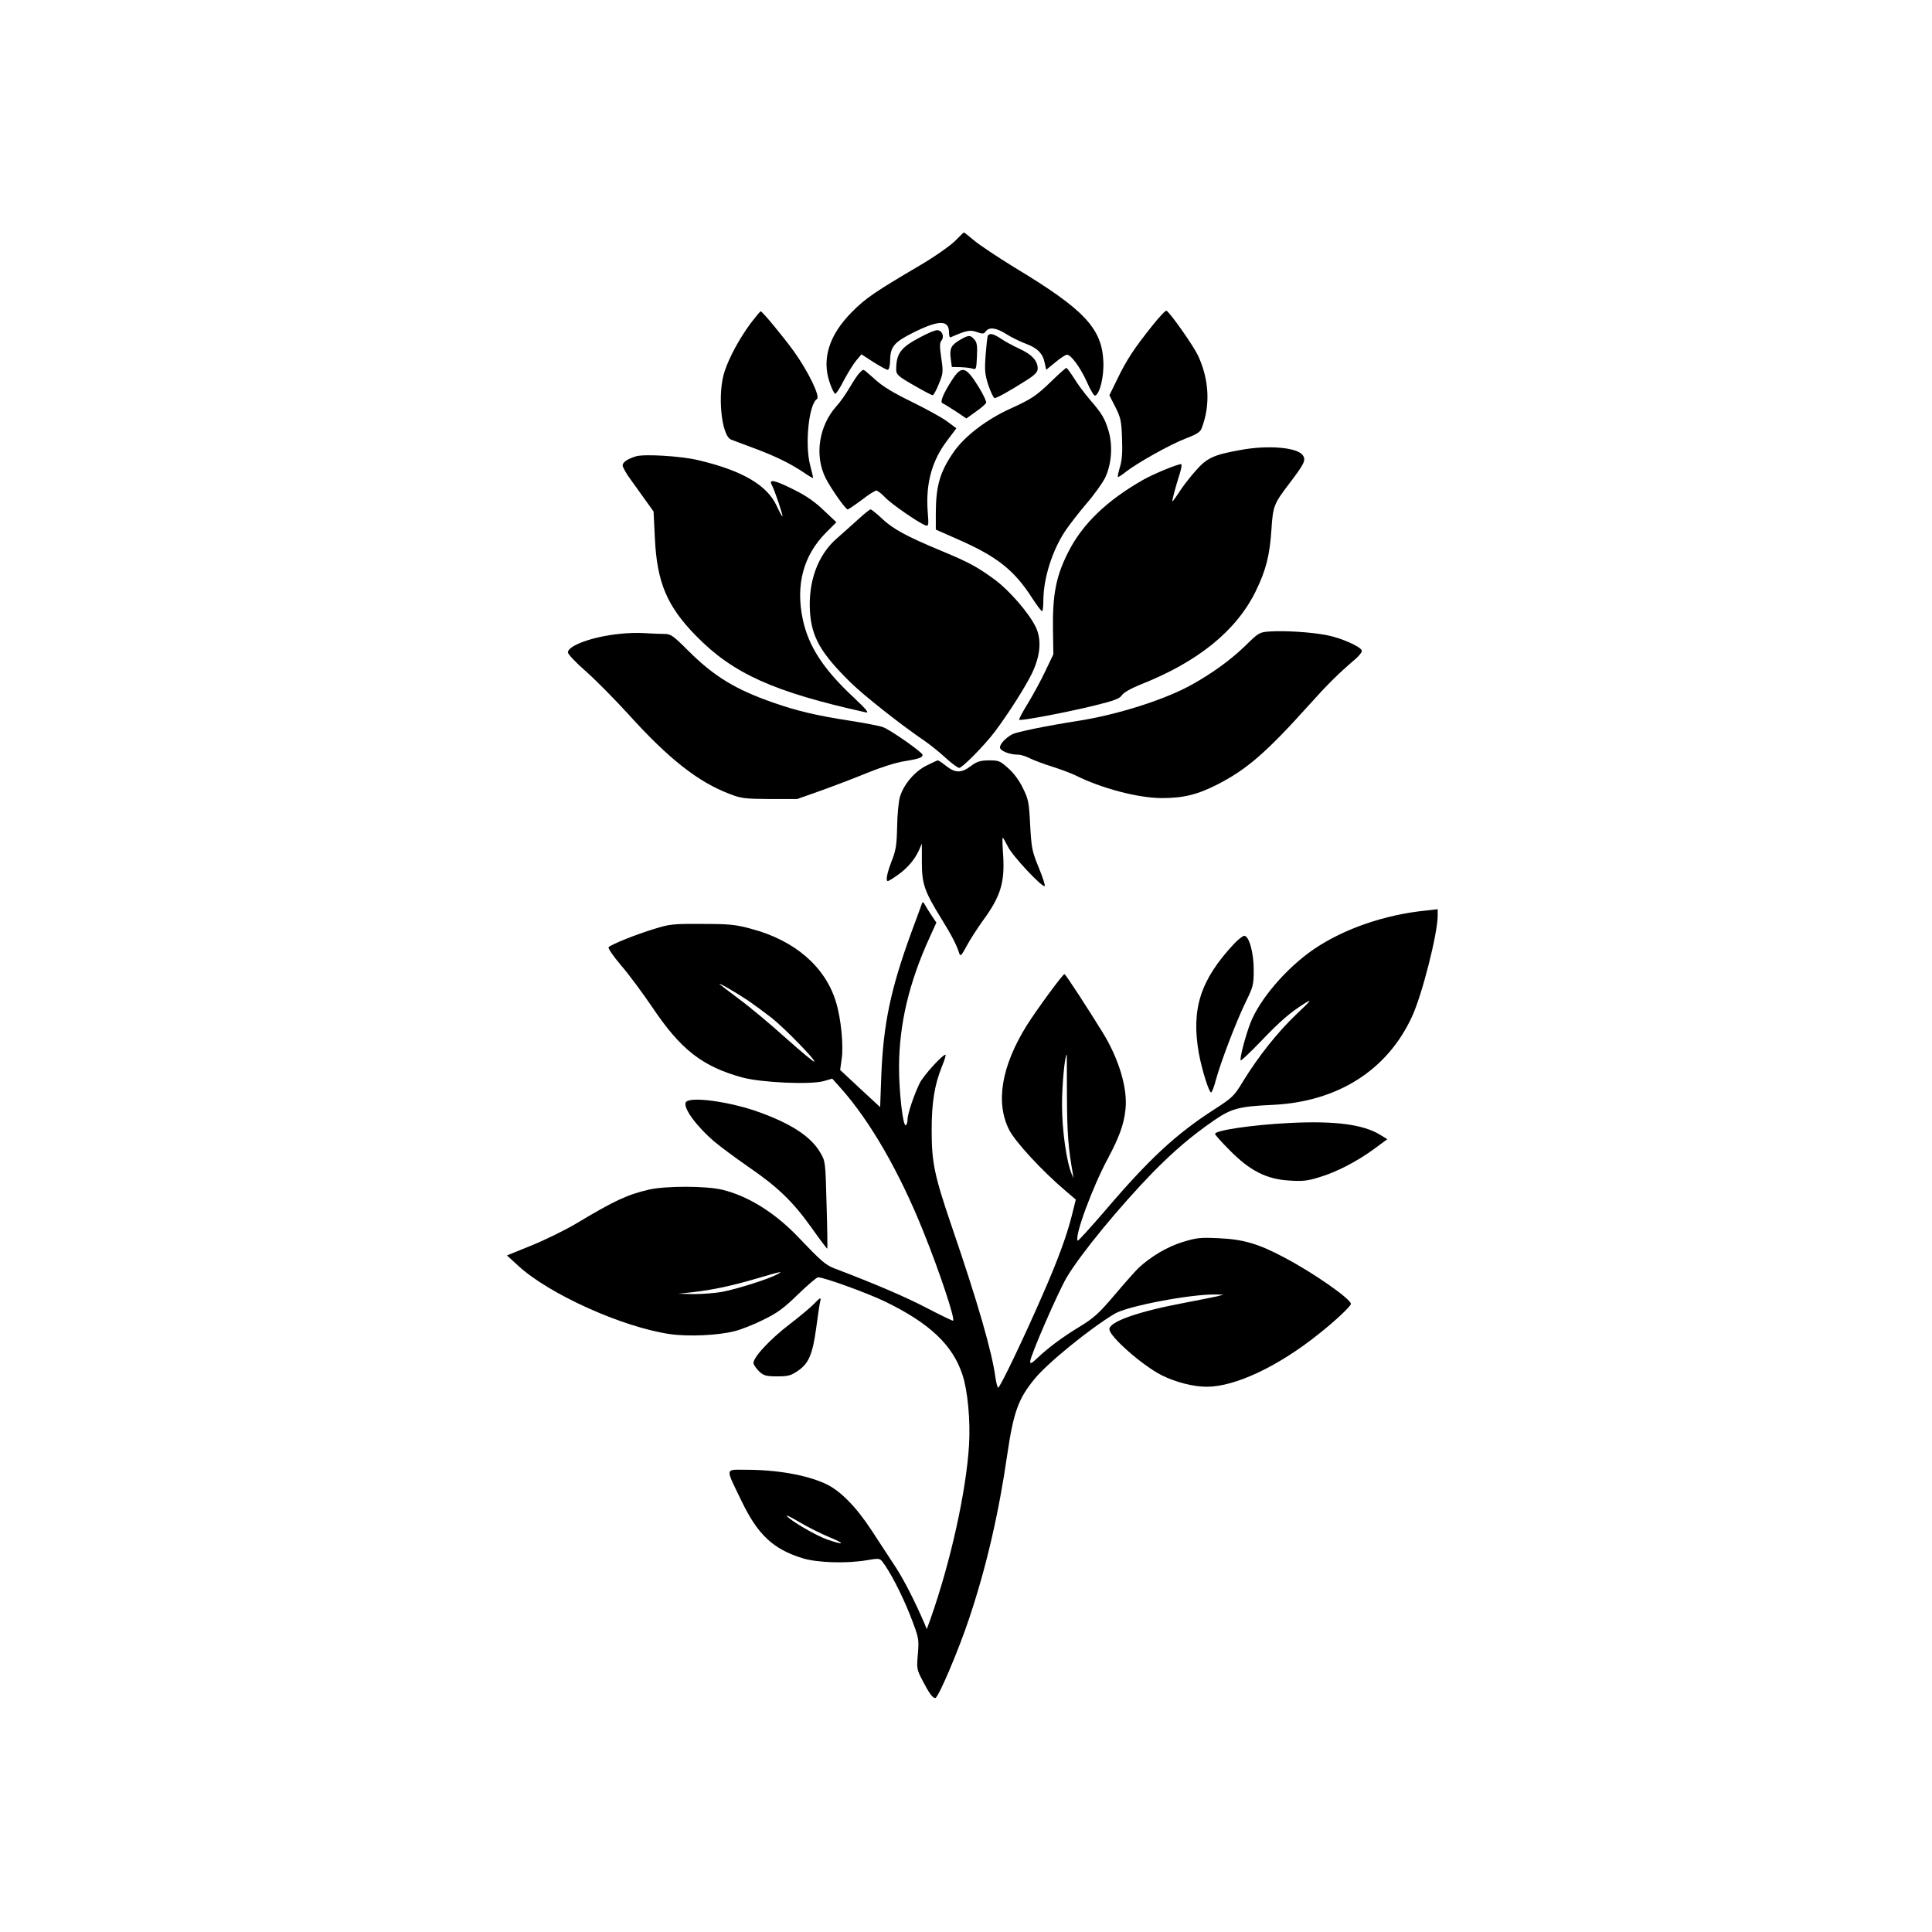
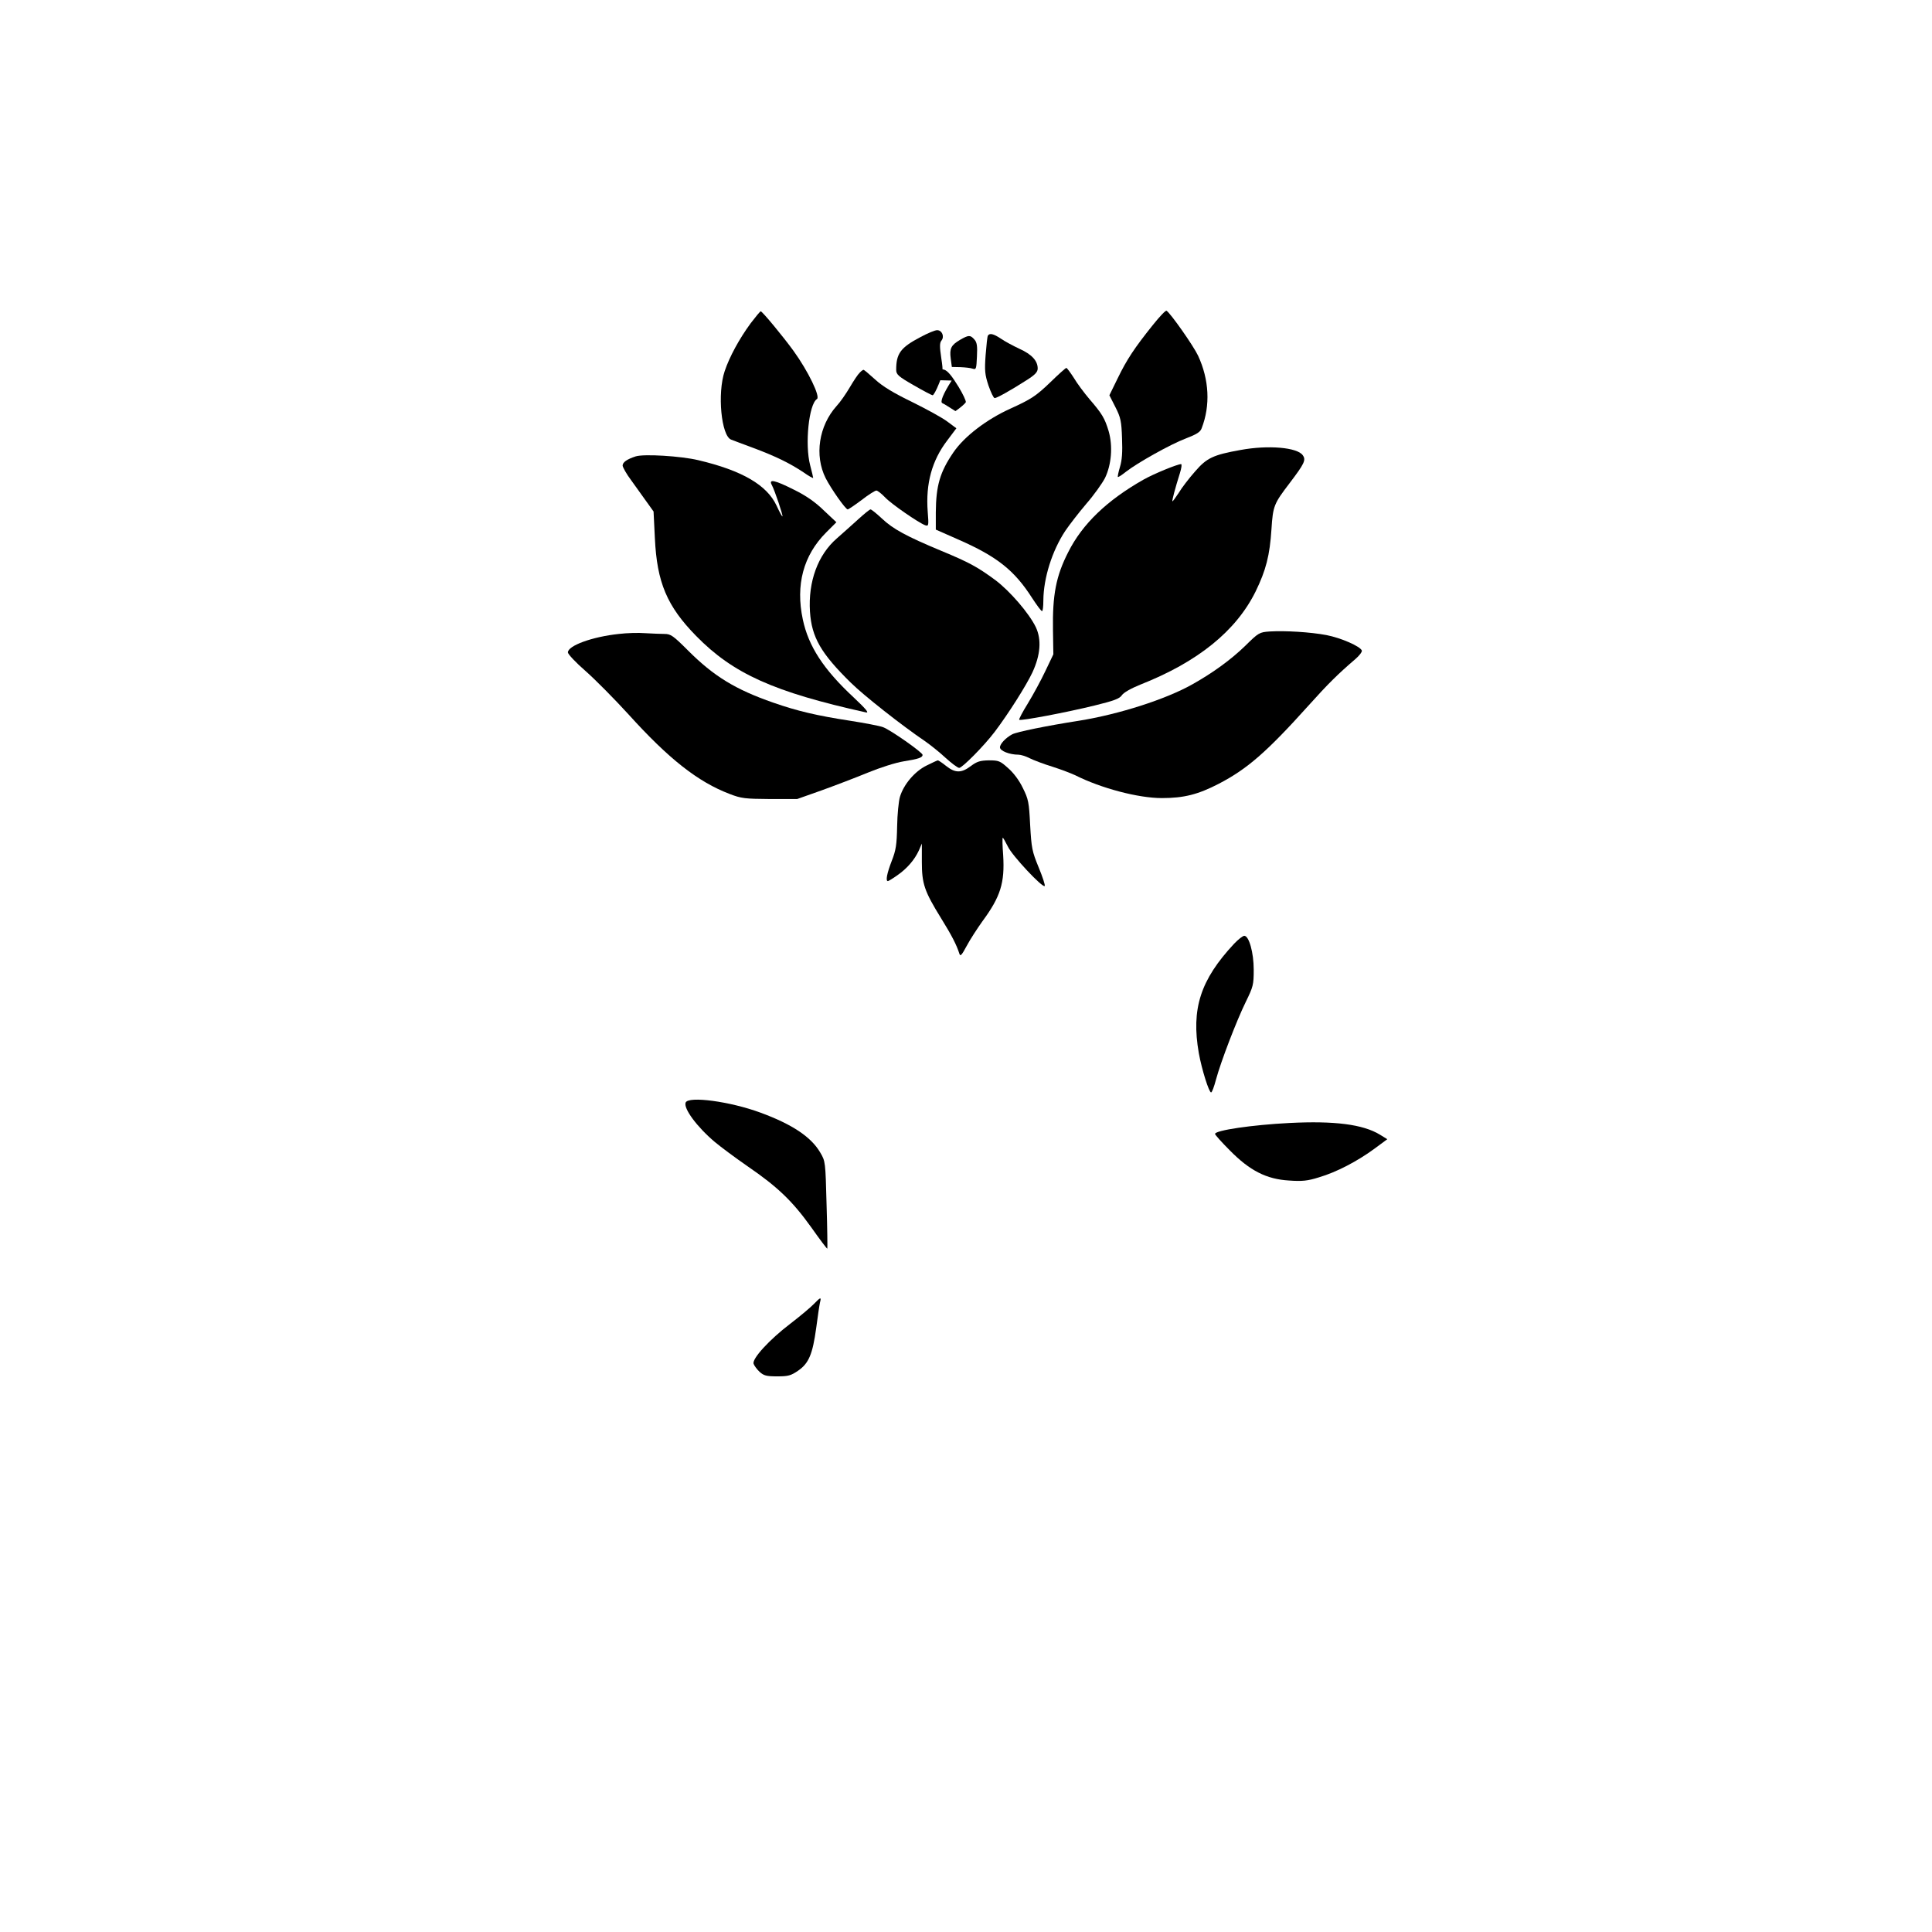
<svg xmlns="http://www.w3.org/2000/svg" version="1.0" width="1024pt" height="1024pt" viewBox="0 0 1024 1024" preserveAspectRatio="xMidYMid meet">
  <g transform="translate(0,1024) scale(0.1,-0.1)" fill="#000000" stroke="none">
-     <path d="M5060 8961 c-26 -25 -108 -83 -185 -128 -238 -140 -288 -174 -361 -248 -120 -121 -160 -249 -116 -374 10 -30 23 -56 28 -58 5 -2 26 30 46 70 21 39 50 87 66 106 l28 33 63 -41 c35 -22 69 -41 76 -41 7 0 12 20 13 52 1 71 22 95 124 146 135 67 188 67 188 0 0 -16 3 -28 8 -26 84 37 104 41 140 28 31 -11 37 -10 47 4 18 24 56 19 109 -15 27 -17 72 -39 101 -50 63 -23 92 -52 102 -102 l8 -37 49 40 c26 22 54 40 61 40 22 0 72 -69 107 -147 17 -40 37 -72 42 -70 25 8 48 101 44 182 -8 175 -102 275 -467 495 -93 57 -192 123 -220 147 -27 23 -51 42 -53 41 -1 0 -23 -22 -48 -47z" />
    <path d="M6110 8517 c-97 -121 -138 -183 -186 -282 l-44 -90 32 -63 c28 -55 32 -75 35 -165 3 -74 0 -116 -11 -152 -8 -27 -13 -51 -11 -53 2 -2 21 10 42 27 60 47 236 146 318 177 57 22 77 34 84 54 47 121 40 258 -19 385 -25 53 -146 225 -167 238 -5 3 -37 -31 -73 -76z" />
    <path d="M3979 8527 c-61 -83 -113 -179 -138 -254 -40 -118 -18 -343 34 -363 11 -4 65 -25 120 -45 120 -45 192 -81 263 -128 28 -20 52 -33 52 -30 0 3 -7 33 -16 67 -29 110 -7 324 36 351 19 12 -46 147 -124 255 -55 76 -166 210 -174 210 -4 -1 -27 -29 -53 -63z" />
    <path d="M4878 8453 c-105 -55 -128 -87 -128 -173 0 -25 11 -35 93 -82 50 -29 96 -53 100 -53 5 0 20 27 33 60 23 56 24 64 13 137 -9 60 -9 81 1 93 17 21 3 55 -23 55 -12 0 -52 -17 -89 -37z" />
    <path d="M5236 8461 c-3 -4 -8 -51 -12 -103 -6 -82 -4 -103 15 -161 13 -37 27 -67 33 -67 11 0 80 38 166 93 48 30 62 45 62 64 0 41 -32 75 -96 104 -34 16 -79 40 -99 54 -39 26 -60 31 -69 16z" />
    <path d="M5089 8439 c-48 -28 -57 -46 -50 -99 l6 -45 45 -1 c25 -1 54 -4 65 -8 19 -6 20 -2 23 64 3 57 0 76 -14 91 -21 24 -30 24 -75 -2z" />
    <path d="M5565 8212 c-74 -71 -100 -88 -210 -138 -126 -57 -244 -147 -302 -232 -71 -104 -92 -176 -93 -318 l0 -91 120 -53 c203 -89 296 -162 390 -309 25 -38 48 -70 53 -70 4 -1 7 25 7 57 1 118 46 262 116 368 21 31 71 96 111 143 41 47 85 109 100 138 34 71 42 168 19 248 -21 69 -34 91 -102 170 -28 33 -66 84 -83 113 -18 28 -36 52 -39 52 -4 0 -43 -35 -87 -78z" />
    <path d="M4556 8264 c-9 -8 -32 -43 -52 -77 -20 -34 -51 -79 -70 -99 -94 -105 -118 -262 -58 -382 29 -57 105 -165 117 -166 4 0 38 23 74 50 36 28 71 50 78 50 6 0 27 -16 46 -36 34 -36 178 -135 213 -148 18 -6 19 -2 13 73 -11 147 22 270 104 377 l48 64 -47 35 c-26 20 -110 66 -187 104 -99 48 -157 83 -197 120 -31 28 -58 51 -61 51 -3 0 -13 -7 -21 -16z" />
-     <path d="M5044 8223 c-45 -70 -63 -115 -49 -120 6 -2 36 -21 69 -42 l58 -39 50 36 c28 19 52 41 55 47 2 7 -15 43 -38 81 -70 114 -92 120 -145 37z" />
+     <path d="M5044 8223 c-45 -70 -63 -115 -49 -120 6 -2 36 -21 69 -42 c28 19 52 41 55 47 2 7 -15 43 -38 81 -70 114 -92 120 -145 37z" />
    <path d="M6575 7855 c-145 -26 -179 -42 -241 -114 -32 -36 -71 -87 -87 -114 -17 -26 -32 -46 -33 -44 -3 3 15 71 40 150 8 26 11 47 6 47 -20 0 -146 -52 -199 -82 -194 -110 -324 -235 -399 -384 -65 -127 -84 -227 -81 -414 l2 -128 -42 -88 c-23 -49 -65 -126 -93 -172 -28 -45 -49 -85 -46 -87 7 -7 251 39 401 76 102 25 131 36 143 54 9 14 48 36 97 56 305 120 508 284 612 494 55 113 75 191 84 330 8 124 13 135 96 244 79 104 88 123 70 148 -29 42 -184 55 -330 28z" />
    <path d="M3369 7821 c-46 -15 -69 -31 -69 -49 1 -9 20 -44 45 -77 24 -33 60 -84 81 -113 l38 -53 7 -142 c11 -234 64 -360 219 -518 196 -200 412 -297 900 -405 18 -4 1 17 -66 80 -160 149 -239 271 -269 413 -39 183 3 340 124 461 l54 54 -67 63 c-45 44 -94 78 -157 109 -103 52 -137 59 -118 25 15 -28 60 -161 56 -166 -2 -1 -16 24 -31 57 -51 109 -182 186 -415 241 -92 22 -289 34 -332 20z" />
    <path d="M4548 7487 c-31 -28 -82 -74 -113 -101 -100 -87 -152 -228 -142 -388 9 -136 58 -221 217 -377 68 -67 268 -225 395 -311 27 -19 76 -58 107 -87 32 -29 64 -53 72 -53 16 0 132 117 188 191 72 95 167 245 200 315 43 93 49 174 18 240 -36 74 -137 191 -214 249 -95 70 -139 94 -286 155 -185 77 -257 116 -315 171 -29 27 -56 49 -61 49 -5 0 -34 -24 -66 -53z" />
    <path d="M6729 6893 c-54 -4 -58 -6 -130 -77 -73 -71 -170 -142 -279 -203 -140 -79 -389 -159 -601 -193 -173 -27 -329 -59 -354 -72 -34 -18 -65 -51 -65 -69 0 -19 51 -39 98 -39 12 0 39 -8 60 -19 20 -10 75 -31 121 -45 47 -15 101 -36 120 -45 137 -69 334 -121 459 -121 117 0 192 19 302 76 150 78 253 167 475 414 105 117 157 168 249 247 21 18 36 38 34 45 -8 22 -110 67 -188 82 -85 16 -218 24 -301 19z" />
    <path d="M3280 6880 c-141 -15 -270 -62 -270 -98 0 -9 42 -54 94 -99 51 -45 153 -148 226 -228 214 -237 369 -359 537 -423 62 -24 81 -26 213 -27 l145 0 130 46 c72 26 182 68 245 94 66 27 147 53 191 60 77 12 99 20 99 34 0 13 -171 133 -210 147 -19 7 -98 22 -175 34 -175 27 -278 51 -407 96 -201 70 -315 140 -451 276 -79 79 -92 88 -125 88 -20 0 -66 2 -102 4 -36 3 -99 1 -140 -4z" />
    <path d="M4910 6182 c-62 -31 -120 -99 -140 -165 -7 -23 -14 -94 -15 -157 -2 -97 -6 -126 -29 -184 -25 -65 -33 -106 -20 -106 3 0 25 13 49 30 52 36 92 82 115 132 l16 37 0 -97 c0 -116 13 -155 102 -299 57 -92 82 -141 97 -188 5 -16 12 -8 39 42 18 34 56 92 83 130 96 130 119 204 110 350 -4 51 -5 93 -2 93 2 0 14 -21 27 -47 23 -49 184 -220 195 -209 4 3 -11 48 -32 99 -35 85 -38 102 -45 224 -6 121 -9 137 -39 197 -19 40 -50 81 -78 105 -42 38 -50 41 -102 41 -46 -1 -63 -6 -95 -30 -50 -38 -83 -38 -131 0 -21 17 -41 30 -44 30 -3 0 -31 -13 -61 -28z" />
-     <path d="M4886 5450 c-3 -8 -27 -76 -55 -150 -111 -304 -149 -487 -160 -762 l-6 -166 -106 98 -106 99 8 58 c11 73 -4 219 -31 305 -57 185 -218 324 -448 385 -85 23 -117 26 -262 26 -152 1 -172 -1 -254 -27 -93 -28 -225 -81 -240 -96 -5 -5 23 -46 66 -97 42 -48 116 -149 167 -224 149 -222 264 -312 476 -370 101 -27 360 -39 431 -19 l45 13 44 -49 c155 -173 312 -445 438 -759 89 -220 173 -475 158 -475 -5 0 -69 31 -142 69 -113 59 -273 127 -488 209 -45 17 -71 40 -191 166 -122 128 -265 217 -401 250 -85 21 -300 21 -389 1 -116 -27 -184 -59 -381 -177 -58 -35 -166 -88 -239 -118 l-133 -54 60 -55 c163 -150 551 -325 804 -362 97 -14 257 -7 344 16 33 8 101 35 151 60 74 36 108 61 184 135 51 49 98 90 106 90 32 0 258 -82 354 -128 237 -115 359 -230 411 -388 28 -84 43 -244 35 -374 -15 -245 -98 -620 -204 -920 l-20 -55 -12 30 c-53 122 -108 230 -153 299 -29 45 -86 132 -127 194 -82 126 -168 213 -245 248 -103 47 -257 74 -423 74 -111 0 -109 15 -21 -167 85 -177 167 -254 323 -302 78 -24 235 -29 343 -10 58 10 65 10 79 -7 42 -54 103 -173 147 -283 48 -124 48 -126 42 -206 -7 -78 -6 -84 24 -141 35 -68 54 -94 68 -94 16 0 126 259 181 426 90 269 156 555 201 867 33 223 58 293 144 398 68 84 293 267 425 346 68 41 407 105 537 102 l40 -1 -35 -9 c-19 -4 -96 -20 -171 -34 -246 -46 -399 -100 -399 -140 0 -39 176 -193 277 -244 74 -37 168 -61 239 -61 150 0 378 107 594 280 86 68 170 147 170 159 0 26 -197 164 -353 246 -135 72 -215 96 -344 102 -101 5 -120 3 -195 -20 -81 -25 -167 -76 -232 -136 -15 -14 -73 -79 -127 -143 -84 -99 -112 -124 -184 -168 -91 -55 -168 -112 -227 -168 -29 -28 -38 -32 -38 -19 0 29 147 367 194 447 75 126 281 376 459 559 113 114 202 190 322 273 92 63 133 74 310 82 344 16 608 183 739 468 53 114 136 440 136 535 l0 34 -62 -7 c-220 -22 -438 -98 -596 -206 -145 -100 -285 -263 -335 -391 -26 -68 -58 -190 -51 -197 3 -3 51 43 107 101 104 109 158 155 237 204 36 22 26 10 -49 -61 -98 -93 -201 -222 -285 -359 -45 -75 -56 -84 -150 -145 -202 -130 -343 -260 -580 -538 -77 -89 -141 -160 -144 -158 -19 20 77 281 159 434 60 112 86 182 94 260 13 110 -33 266 -119 407 -77 125 -197 310 -204 312 -7 3 -148 -189 -200 -272 -134 -215 -167 -409 -93 -554 33 -64 175 -218 299 -323 l54 -46 -22 -88 c-26 -103 -74 -235 -155 -419 -97 -223 -227 -495 -235 -490 -4 3 -10 27 -14 54 -18 135 -93 396 -230 796 -94 276 -108 342 -108 515 0 147 15 240 55 339 14 34 22 61 18 61 -16 0 -115 -109 -136 -150 -30 -61 -65 -164 -65 -194 0 -14 -4 -27 -9 -30 -15 -9 -36 174 -36 309 1 228 53 447 162 686 l36 79 -25 37 c-14 21 -30 47 -36 58 -9 16 -12 17 -16 5z m-921 -513 c33 -23 89 -64 125 -92 71 -57 234 -224 226 -232 -3 -3 -71 54 -152 126 -80 72 -190 164 -243 203 -53 39 -100 76 -106 81 -15 15 82 -41 150 -86z m1690 -510 c1 -194 7 -271 31 -407 l4 -25 -10 23 c-27 63 -51 231 -51 362 -1 105 15 270 25 270 0 0 1 -100 1 -223z m-1537 -942 c-44 -24 -205 -75 -285 -91 -41 -8 -111 -13 -156 -13 l-82 2 75 8 c108 12 213 35 342 73 129 38 144 41 106 21z m277 -1392 c88 -36 82 -45 -10 -13 -60 21 -192 98 -215 125 -7 8 23 -6 66 -32 44 -26 115 -62 159 -80z" />
    <path d="M6541 5238 c-179 -192 -228 -345 -187 -580 16 -88 54 -208 65 -208 5 0 16 30 26 68 26 96 109 312 158 412 39 80 42 90 42 170 0 91 -25 180 -50 180 -8 0 -32 -19 -54 -42z" />
    <path d="M3634 4396 c-12 -31 60 -129 155 -209 31 -26 109 -84 174 -129 159 -109 237 -184 336 -322 46 -65 84 -116 86 -114 1 2 0 107 -4 233 -6 228 -6 230 -34 277 -48 82 -148 149 -317 211 -160 59 -382 89 -396 53z" />
    <path d="M6835 4288 c-198 -10 -395 -39 -395 -58 0 -5 35 -44 78 -87 106 -108 195 -153 314 -160 70 -5 99 -2 159 17 92 27 203 85 293 151 l69 51 -39 24 c-90 55 -242 74 -479 62z" />
    <path d="M4314 3329 c-16 -17 -72 -64 -124 -104 -112 -85 -204 -186 -196 -213 4 -11 18 -30 32 -43 22 -20 36 -24 93 -24 59 0 73 4 111 30 57 39 77 88 96 226 8 61 17 122 20 135 8 31 4 30 -32 -7z" />
  </g>
</svg>